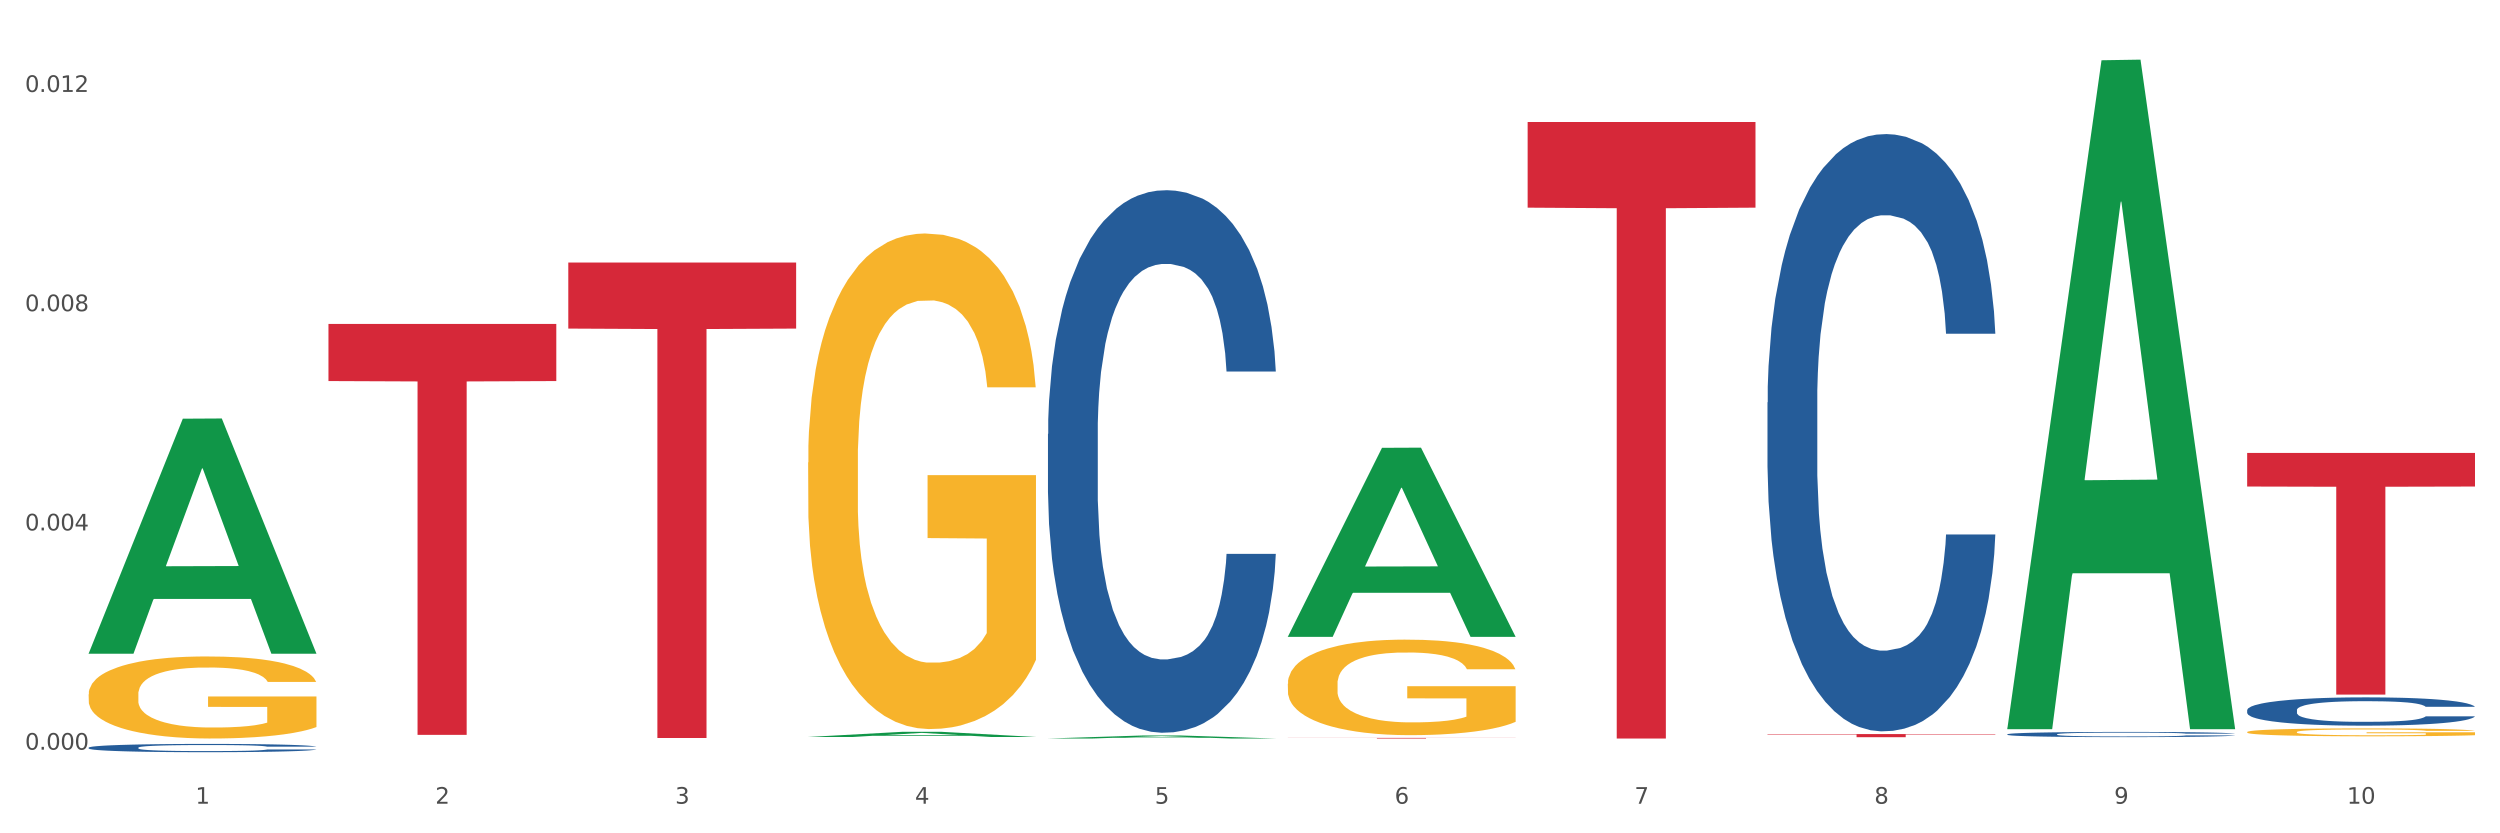
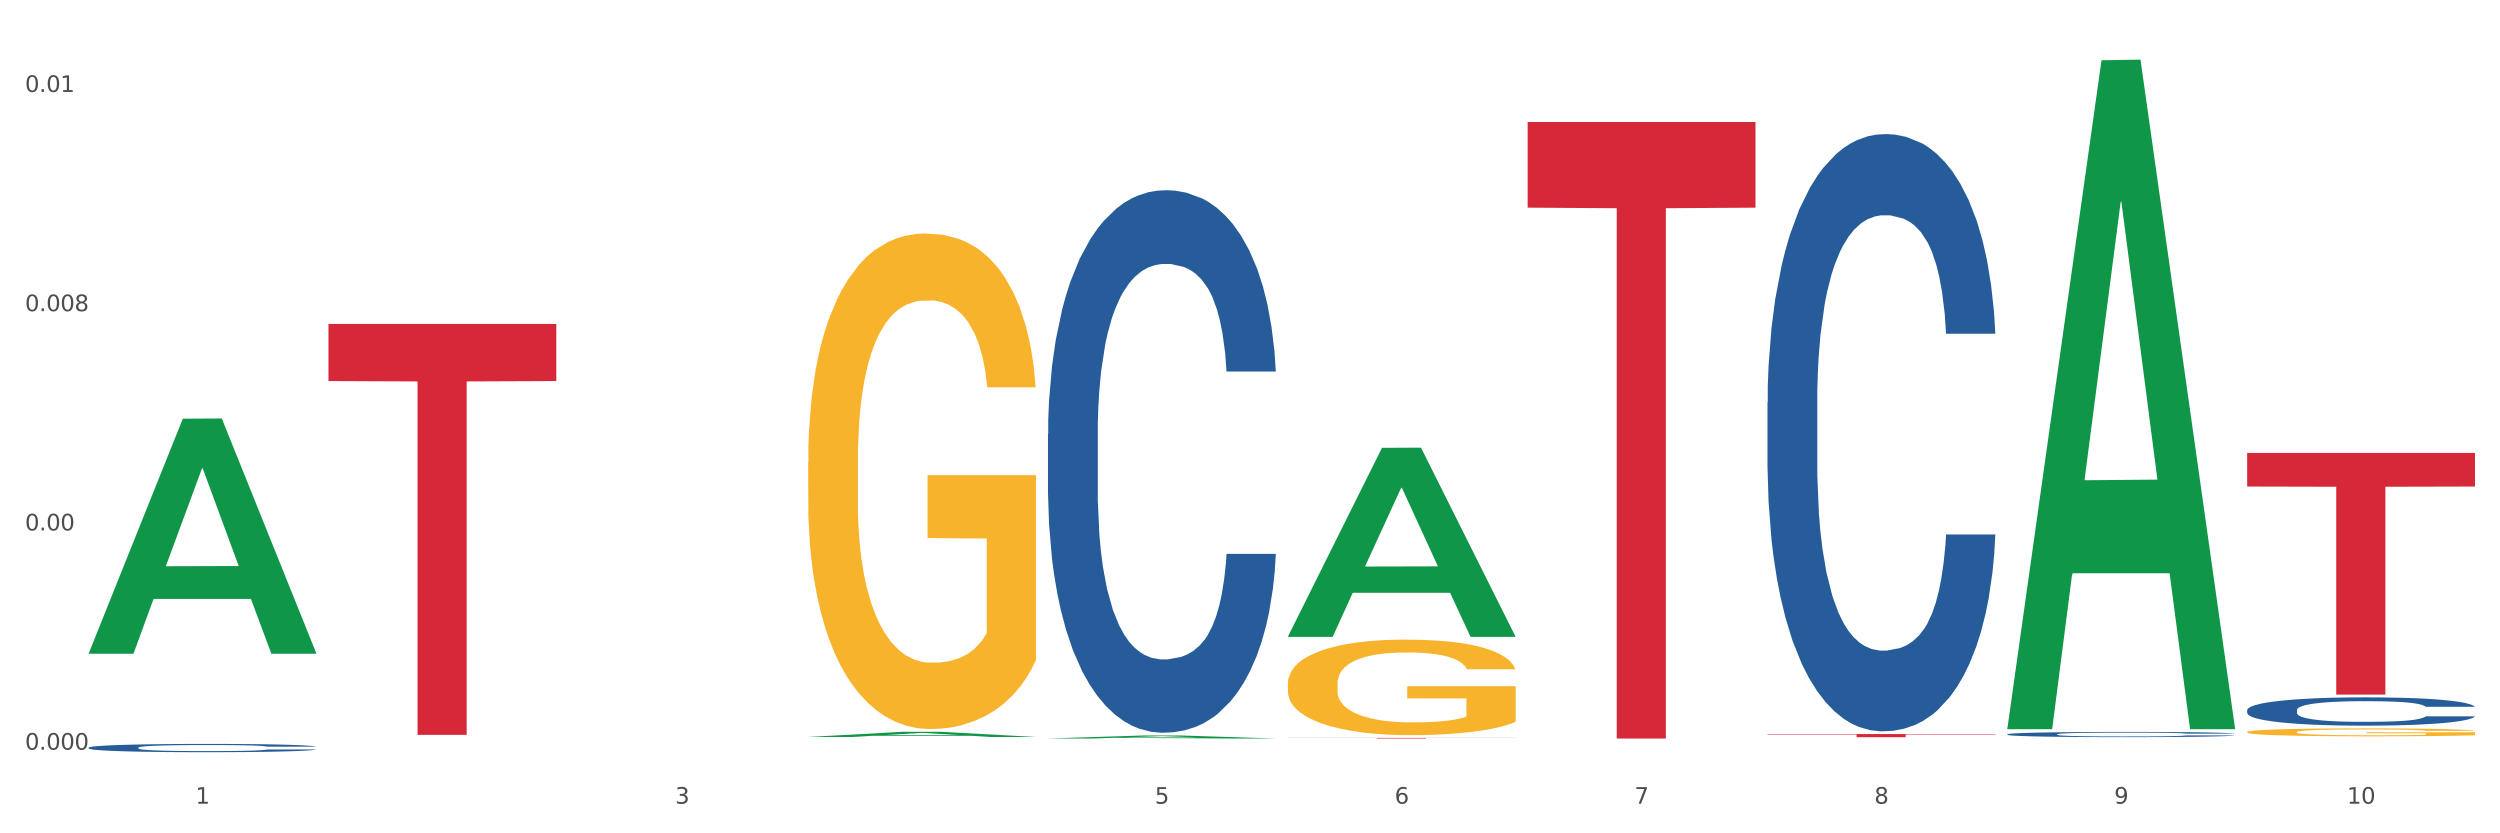
<svg xmlns="http://www.w3.org/2000/svg" xmlns:xlink="http://www.w3.org/1999/xlink" width="1080pt" height="360pt" viewBox="0 0 1080 360" version="1.1">
  <rect x="0" y="0" width="1080" height="360" fill="#333333" stroke="none" />
  <defs>
    <style type="text/css">*{stroke-linejoin: round; stroke-linecap: butt}</style>
  </defs>
  <g id="figure_1">
    <g id="patch_1">
      <path d="M 0 360  L 1080 360  L 1080 0  L 0 0  z " style="fill: #ffffff; stroke: #ffffff; stroke-linejoin: miter" />
    </g>
    <g id="axes_1">
      <g id="matplotlib.axis_1">
        <g id="xtick_1">
          <g id="text_1">
            <g style="fill: #4d4d4d" transform="translate(84.444 347.204) scale(0.096 -0.096)">
              <defs>
                <path id="DejaVuSans-31" d="M 794 531  L 1825 531  L 1825 4091  L 703 3866  L 703 4441  L 1819 4666  L 2450 4666  L 2450 531  L 3481 531  L 3481 0  L 794 0  L 794 531  z " transform="scale(0.016)" />
              </defs>
              <use xlink:href="#DejaVuSans-31" />
            </g>
          </g>
        </g>
        <g id="xtick_2">
          <g id="text_2">
            <g style="fill: #4d4d4d" transform="translate(188.053 347.204) scale(0.096 -0.096)">
              <defs>
-                 <path id="DejaVuSans-32" d="M 1228 531  L 3431 531  L 3431 0  L 469 0  L 469 531  Q 828 903 1448 1529  Q 2069 2156 2228 2338  Q 2531 2678 2651 2914  Q 2772 3150 2772 3378  Q 2772 3750 2511 3984  Q 2250 4219 1831 4219  Q 1534 4219 1204 4116  Q 875 4013 500 3803  L 500 4441  Q 881 4594 1212 4672  Q 1544 4750 1819 4750  Q 2544 4750 2975 4387  Q 3406 4025 3406 3419  Q 3406 3131 3298 2873  Q 3191 2616 2906 2266  Q 2828 2175 2409 1742  Q 1991 1309 1228 531  z " transform="scale(0.016)" />
-               </defs>
+                 </defs>
              <use xlink:href="#DejaVuSans-32" />
            </g>
          </g>
        </g>
        <g id="xtick_3">
          <g id="text_3">
            <g style="fill: #4d4d4d" transform="translate(291.663 347.204) scale(0.096 -0.096)">
              <defs>
                <path id="DejaVuSans-33" d="M 2597 2516  Q 3050 2419 3304 2112  Q 3559 1806 3559 1356  Q 3559 666 3084 287  Q 2609 -91 1734 -91  Q 1441 -91 1130 -33  Q 819 25 488 141  L 488 750  Q 750 597 1062 519  Q 1375 441 1716 441  Q 2309 441 2620 675  Q 2931 909 2931 1356  Q 2931 1769 2642 2001  Q 2353 2234 1838 2234  L 1294 2234  L 1294 2753  L 1863 2753  Q 2328 2753 2575 2939  Q 2822 3125 2822 3475  Q 2822 3834 2567 4026  Q 2313 4219 1838 4219  Q 1578 4219 1281 4162  Q 984 4106 628 3988  L 628 4550  Q 988 4650 1302 4700  Q 1616 4750 1894 4750  Q 2613 4750 3031 4423  Q 3450 4097 3450 3541  Q 3450 3153 3228 2886  Q 3006 2619 2597 2516  z " transform="scale(0.016)" />
              </defs>
              <use xlink:href="#DejaVuSans-33" />
            </g>
          </g>
        </g>
        <g id="xtick_4">
          <g id="text_4">
            <g style="fill: #4d4d4d" transform="translate(395.273 347.204) scale(0.096 -0.096)">
              <defs>
-                 <path id="DejaVuSans-34" d="M 2419 4116  L 825 1625  L 2419 1625  L 2419 4116  z M 2253 4666  L 3047 4666  L 3047 1625  L 3713 1625  L 3713 1100  L 3047 1100  L 3047 0  L 2419 0  L 2419 1100  L 313 1100  L 313 1709  L 2253 4666  z " transform="scale(0.016)" />
-               </defs>
+                 </defs>
              <use xlink:href="#DejaVuSans-34" />
            </g>
          </g>
        </g>
        <g id="xtick_5">
          <g id="text_5">
            <g style="fill: #4d4d4d" transform="translate(498.883 347.204) scale(0.096 -0.096)">
              <defs>
                <path id="DejaVuSans-35" d="M 691 4666  L 3169 4666  L 3169 4134  L 1269 4134  L 1269 2991  Q 1406 3038 1543 3061  Q 1681 3084 1819 3084  Q 2600 3084 3056 2656  Q 3513 2228 3513 1497  Q 3513 744 3044 326  Q 2575 -91 1722 -91  Q 1428 -91 1123 -41  Q 819 9 494 109  L 494 744  Q 775 591 1075 516  Q 1375 441 1709 441  Q 2250 441 2565 725  Q 2881 1009 2881 1497  Q 2881 1984 2565 2268  Q 2250 2553 1709 2553  Q 1456 2553 1204 2497  Q 953 2441 691 2322  L 691 4666  z " transform="scale(0.016)" />
              </defs>
              <use xlink:href="#DejaVuSans-35" />
            </g>
          </g>
        </g>
        <g id="xtick_6">
          <g id="text_6">
            <g style="fill: #4d4d4d" transform="translate(602.492 347.204) scale(0.096 -0.096)">
              <defs>
                <path id="DejaVuSans-36" d="M 2113 2584  Q 1688 2584 1439 2293  Q 1191 2003 1191 1497  Q 1191 994 1439 701  Q 1688 409 2113 409  Q 2538 409 2786 701  Q 3034 994 3034 1497  Q 3034 2003 2786 2293  Q 2538 2584 2113 2584  z M 3366 4563  L 3366 3988  Q 3128 4100 2886 4159  Q 2644 4219 2406 4219  Q 1781 4219 1451 3797  Q 1122 3375 1075 2522  Q 1259 2794 1537 2939  Q 1816 3084 2150 3084  Q 2853 3084 3261 2657  Q 3669 2231 3669 1497  Q 3669 778 3244 343  Q 2819 -91 2113 -91  Q 1303 -91 875 529  Q 447 1150 447 2328  Q 447 3434 972 4092  Q 1497 4750 2381 4750  Q 2619 4750 2861 4703  Q 3103 4656 3366 4563  z " transform="scale(0.016)" />
              </defs>
              <use xlink:href="#DejaVuSans-36" />
            </g>
          </g>
        </g>
        <g id="xtick_7">
          <g id="text_7">
            <g style="fill: #4d4d4d" transform="translate(706.102 347.204) scale(0.096 -0.096)">
              <defs>
                <path id="DejaVuSans-37" d="M 525 4666  L 3525 4666  L 3525 4397  L 1831 0  L 1172 0  L 2766 4134  L 525 4134  L 525 4666  z " transform="scale(0.016)" />
              </defs>
              <use xlink:href="#DejaVuSans-37" />
            </g>
          </g>
        </g>
        <g id="xtick_8">
          <g id="text_8">
            <g style="fill: #4d4d4d" transform="translate(809.712 347.204) scale(0.096 -0.096)">
              <defs>
                <path id="DejaVuSans-38" d="M 2034 2216  Q 1584 2216 1326 1975  Q 1069 1734 1069 1313  Q 1069 891 1326 650  Q 1584 409 2034 409  Q 2484 409 2743 651  Q 3003 894 3003 1313  Q 3003 1734 2745 1975  Q 2488 2216 2034 2216  z M 1403 2484  Q 997 2584 770 2862  Q 544 3141 544 3541  Q 544 4100 942 4425  Q 1341 4750 2034 4750  Q 2731 4750 3128 4425  Q 3525 4100 3525 3541  Q 3525 3141 3298 2862  Q 3072 2584 2669 2484  Q 3125 2378 3379 2068  Q 3634 1759 3634 1313  Q 3634 634 3220 271  Q 2806 -91 2034 -91  Q 1263 -91 848 271  Q 434 634 434 1313  Q 434 1759 690 2068  Q 947 2378 1403 2484  z M 1172 3481  Q 1172 3119 1398 2916  Q 1625 2713 2034 2713  Q 2441 2713 2670 2916  Q 2900 3119 2900 3481  Q 2900 3844 2670 4047  Q 2441 4250 2034 4250  Q 1625 4250 1398 4047  Q 1172 3844 1172 3481  z " transform="scale(0.016)" />
              </defs>
              <use xlink:href="#DejaVuSans-38" />
            </g>
          </g>
        </g>
        <g id="xtick_9">
          <g id="text_9">
            <g style="fill: #4d4d4d" transform="translate(913.322 347.204) scale(0.096 -0.096)">
              <defs>
                <path id="DejaVuSans-39" d="M 703 97  L 703 672  Q 941 559 1184 500  Q 1428 441 1663 441  Q 2288 441 2617 861  Q 2947 1281 2994 2138  Q 2813 1869 2534 1725  Q 2256 1581 1919 1581  Q 1219 1581 811 2004  Q 403 2428 403 3163  Q 403 3881 828 4315  Q 1253 4750 1959 4750  Q 2769 4750 3195 4129  Q 3622 3509 3622 2328  Q 3622 1225 3098 567  Q 2575 -91 1691 -91  Q 1453 -91 1209 -44  Q 966 3 703 97  z M 1959 2075  Q 2384 2075 2632 2365  Q 2881 2656 2881 3163  Q 2881 3666 2632 3958  Q 2384 4250 1959 4250  Q 1534 4250 1286 3958  Q 1038 3666 1038 3163  Q 1038 2656 1286 2365  Q 1534 2075 1959 2075  z " transform="scale(0.016)" />
              </defs>
              <use xlink:href="#DejaVuSans-39" />
            </g>
          </g>
        </g>
        <g id="xtick_10">
          <g id="text_10">
            <g style="fill: #4d4d4d" transform="translate(1013.877 347.204) scale(0.096 -0.096)">
              <defs>
                <path id="DejaVuSans-30" d="M 2034 4250  Q 1547 4250 1301 3770  Q 1056 3291 1056 2328  Q 1056 1369 1301 889  Q 1547 409 2034 409  Q 2525 409 2770 889  Q 3016 1369 3016 2328  Q 3016 3291 2770 3770  Q 2525 4250 2034 4250  z M 2034 4750  Q 2819 4750 3233 4129  Q 3647 3509 3647 2328  Q 3647 1150 3233 529  Q 2819 -91 2034 -91  Q 1250 -91 836 529  Q 422 1150 422 2328  Q 422 3509 836 4129  Q 1250 4750 2034 4750  z " transform="scale(0.016)" />
              </defs>
              <use xlink:href="#DejaVuSans-31" />
              <use xlink:href="#DejaVuSans-30" transform="translate(63.623 0)" />
            </g>
          </g>
        </g>
        <g id="xtick_11" />
        <g id="xtick_12" />
        <g id="xtick_13" />
        <g id="xtick_14" />
        <g id="xtick_15" />
        <g id="xtick_16" />
        <g id="xtick_17" />
        <g id="xtick_18" />
        <g id="xtick_19" />
      </g>
      <g id="matplotlib.axis_2">
        <g id="ytick_1">
          <g id="text_11">
            <g style="fill: #4d4d4d" transform="translate(10.8 323.861) scale(0.096 -0.096)">
              <defs>
                <path id="DejaVuSans-2e" d="M 684 794  L 1344 794  L 1344 0  L 684 0  L 684 794  z " transform="scale(0.016)" />
              </defs>
              <use xlink:href="#DejaVuSans-30" />
              <use xlink:href="#DejaVuSans-2e" transform="translate(63.623 0)" />
              <use xlink:href="#DejaVuSans-30" transform="translate(95.41 0)" />
              <use xlink:href="#DejaVuSans-30" transform="translate(159.033 0)" />
              <use xlink:href="#DejaVuSans-30" transform="translate(222.656 0)" />
            </g>
          </g>
        </g>
        <g id="ytick_2">
          <g id="text_12">
            <g style="fill: #4d4d4d" transform="translate(10.8 229.148) scale(0.096 -0.096)">
              <use xlink:href="#DejaVuSans-30" />
              <use xlink:href="#DejaVuSans-2e" transform="translate(63.623 0)" />
              <use xlink:href="#DejaVuSans-30" transform="translate(95.41 0)" />
              <use xlink:href="#DejaVuSans-30" transform="translate(159.033 0)" />
              <use xlink:href="#DejaVuSans-34" transform="translate(222.656 0)" />
            </g>
          </g>
        </g>
        <g id="ytick_3">
          <g id="text_13">
            <g style="fill: #4d4d4d" transform="translate(10.8 134.436) scale(0.096 -0.096)">
              <use xlink:href="#DejaVuSans-30" />
              <use xlink:href="#DejaVuSans-2e" transform="translate(63.623 0)" />
              <use xlink:href="#DejaVuSans-30" transform="translate(95.41 0)" />
              <use xlink:href="#DejaVuSans-30" transform="translate(159.033 0)" />
              <use xlink:href="#DejaVuSans-38" transform="translate(222.656 0)" />
            </g>
          </g>
        </g>
        <g id="ytick_4">
          <g id="text_14">
            <g style="fill: #4d4d4d" transform="translate(10.8 39.724) scale(0.096 -0.096)">
              <use xlink:href="#DejaVuSans-30" />
              <use xlink:href="#DejaVuSans-2e" transform="translate(63.623 0)" />
              <use xlink:href="#DejaVuSans-30" transform="translate(95.41 0)" />
              <use xlink:href="#DejaVuSans-31" transform="translate(159.033 0)" />
              <use xlink:href="#DejaVuSans-32" transform="translate(222.656 0)" />
            </g>
          </g>
        </g>
        <g id="ytick_5" />
        <g id="ytick_6" />
        <g id="ytick_7" />
      </g>
      <g id="PolyCollection_1">
        <path d="M 38.283 282.218  L 38.384 282.123  L 78.974 180.875  L 95.818 180.779  L 136.712 282.409  L 117.229 282.409  L 108.401 258.743  L 66.493 258.743  L 66.188 259.125  L 57.664 282.409  L 38.283 282.409  L 38.283 282.218  L 71.769 244.62  L 103.125 244.524  L 87.599 202.441  L 87.396 202.25  L 87.193 202.537  L 71.668 244.524  L 71.769 244.62  L 38.283 282.218  z " clip-path="url(#pbfddf3fdb6)" style="fill: #109648" />
        <path d="M 970.771 306.751  L 970.887 306.74  L 970.887 306.428  L 971.236 306.003  L 972.516 305.222  L 974.145 304.63  L 976.937 303.938  L 978.45 303.647  L 980.428 303.323  L 984.5 302.799  L 989.154 302.352  L 992.411 302.106  L 994.854 301.95  L 1000.323 301.671  L 1003.464 301.548  L 1006.722 301.447  L 1009.514 301.38  L 1014.168 301.302  L 1017.891 301.269  L 1022.196 301.258  L 1025.803 301.269  L 1030.573 301.313  L 1037.554 301.447  L 1040.23 301.526  L 1043.836 301.66  L 1047.56 301.838  L 1050.585 302.017  L 1054.075 302.274  L 1057.682 302.609  L 1061.172 303.033  L 1063.615 303.424  L 1065.593 303.837  L 1067.338 304.34  L 1068.618 304.887  L 1069.2 305.345  L 1047.909 305.345  L 1047.327 304.931  L 1046.163 304.485  L 1045 304.183  L 1043.72 303.938  L 1041.742 303.658  L 1039.997 303.48  L 1037.088 303.268  L 1034.412 303.134  L 1032.202 303.055  L 1029.526 302.988  L 1023.825 302.921  L 1019.753 302.921  L 1017.193 302.944  L 1014.052 303  L 1011.376 303.078  L 1008.234 303.212  L 1005.791 303.357  L 1003.348 303.547  L 1001.952 303.681  L 999.857 303.926  L 998.461 304.127  L 996.6 304.474  L 995.553 304.719  L 993.691 305.356  L 992.877 305.825  L 992.528 306.148  L 992.295 306.506  L 992.295 308.248  L 992.993 309.029  L 993.575 309.364  L 994.505 309.744  L 996.251 310.235  L 998.81 310.716  L 1001.486 311.062  L 1003.697 311.274  L 1005.791 311.43  L 1007.885 311.553  L 1010.445 311.665  L 1012.539 311.732  L 1015.681 311.799  L 1019.404 311.832  L 1022.312 311.832  L 1028.246 311.776  L 1030.922 311.721  L 1033.482 311.642  L 1036.274 311.52  L 1038.484 311.386  L 1039.764 311.285  L 1041.859 311.073  L 1043.487 310.85  L 1044.884 310.593  L 1045.814 310.369  L 1046.861 310.034  L 1047.676 309.655  L 1047.909 309.454  L 1069.2 309.454  L 1068.735 309.856  L 1067.92 310.247  L 1066.291 310.771  L 1065.012 311.073  L 1063.034 311.441  L 1060.939 311.754  L 1058.031 312.1  L 1055.355 312.357  L 1052.562 312.58  L 1049.537 312.781  L 1044.069 313.06  L 1042.091 313.139  L 1037.903 313.273  L 1034.645 313.351  L 1029.875 313.429  L 1024.988 313.474  L 1019.869 313.485  L 1015.332 313.462  L 1010.329 313.395  L 1007.187 313.328  L 1003.697 313.228  L 999.625 313.072  L 995.785 312.882  L 992.179 312.658  L 988.804 312.402  L 985.663 312.111  L 981.591 311.631  L 978.566 311.162  L 976.355 310.727  L 974.843 310.358  L 973.33 309.889  L 972.516 309.565  L 971.236 308.784  L 970.771 308.058  L 970.771 306.751  z " clip-path="url(#pbfddf3fdb6)" style="fill: #255c99" />
        <path d="M 452.722 187.48  L 452.838 187.265  L 452.838 181.272  L 453.187 173.138  L 454.467 158.154  L 456.096 146.81  L 458.888 133.538  L 460.401 127.973  L 462.379 121.765  L 466.451 111.705  L 471.105 103.143  L 474.362 98.434  L 476.806 95.437  L 482.274 90.086  L 485.415 87.731  L 488.673 85.804  L 491.465 84.52  L 496.119 83.022  L 499.842 82.38  L 504.147 82.166  L 507.754 82.38  L 512.524 83.236  L 519.505 85.804  L 522.181 87.303  L 525.788 89.871  L 529.511 93.296  L 532.536 96.721  L 536.026 101.644  L 539.633 108.066  L 543.123 116.2  L 545.567 123.692  L 547.545 131.612  L 549.29 141.244  L 550.57 151.733  L 551.151 160.509  L 529.86 160.509  L 529.278 152.589  L 528.115 144.027  L 526.951 138.247  L 525.671 133.538  L 523.693 128.187  L 521.948 124.762  L 519.04 120.695  L 516.364 118.126  L 514.153 116.628  L 511.477 115.344  L 505.776 114.059  L 501.704 114.059  L 499.144 114.488  L 496.003 115.558  L 493.327 117.056  L 490.186 119.625  L 487.742 122.408  L 485.299 126.046  L 483.903 128.615  L 481.809 133.324  L 480.412 137.177  L 478.551 143.813  L 477.504 148.522  L 475.642 160.723  L 474.828 169.713  L 474.479 175.921  L 474.246 182.77  L 474.246 216.163  L 474.944 231.146  L 475.526 237.568  L 476.457 244.846  L 478.202 254.264  L 480.762 263.468  L 483.438 270.104  L 485.648 274.171  L 487.742 277.168  L 489.837 279.522  L 492.396 281.663  L 494.49 282.947  L 497.632 284.231  L 501.355 284.873  L 504.264 284.873  L 510.197 283.803  L 512.873 282.733  L 515.433 281.235  L 518.225 278.88  L 520.436 276.311  L 521.716 274.385  L 523.81 270.318  L 525.439 266.037  L 526.835 261.114  L 527.766 256.833  L 528.813 250.411  L 529.627 243.133  L 529.86 239.28  L 551.151 239.28  L 550.686 246.986  L 549.871 254.478  L 548.243 264.538  L 546.963 270.318  L 544.985 277.382  L 542.891 283.375  L 539.982 290.011  L 537.306 294.934  L 534.514 299.215  L 531.489 303.068  L 526.02 308.419  L 524.042 309.918  L 519.854 312.486  L 516.596 313.985  L 511.826 315.483  L 506.94 316.339  L 501.82 316.553  L 497.283 316.125  L 492.28 314.841  L 489.138 313.557  L 485.648 311.63  L 481.576 308.633  L 477.737 304.994  L 474.13 300.713  L 470.756 295.79  L 467.614 290.225  L 463.542 281.021  L 460.517 272.03  L 458.307 263.682  L 456.794 256.619  L 455.282 247.628  L 454.467 241.421  L 453.187 226.437  L 452.722 212.524  L 452.722 187.48  z " clip-path="url(#pbfddf3fdb6)" style="fill: #255c99" />
        <path d="M 38.283 322.979  L 38.399 322.975  L 38.399 322.884  L 38.748 322.76  L 40.028 322.531  L 41.657 322.358  L 44.449 322.155  L 45.962 322.07  L 47.94 321.975  L 52.012 321.822  L 56.666 321.691  L 59.923 321.619  L 62.367 321.573  L 67.835 321.492  L 70.976 321.456  L 74.234 321.426  L 77.026 321.407  L 81.68 321.384  L 85.403 321.374  L 89.708 321.371  L 93.315 321.374  L 98.085 321.387  L 105.066 321.426  L 107.742 321.449  L 111.349 321.488  L 115.072 321.541  L 118.097 321.593  L 121.587 321.668  L 125.194 321.766  L 128.684 321.89  L 131.128 322.005  L 133.106 322.126  L 134.851 322.273  L 136.131 322.433  L 136.712 322.567  L 115.421 322.567  L 114.839 322.446  L 113.676 322.315  L 112.512 322.227  L 111.232 322.155  L 109.254 322.073  L 107.509 322.021  L 104.601 321.959  L 101.925 321.92  L 99.714 321.897  L 97.038 321.877  L 91.337 321.858  L 87.265 321.858  L 84.705 321.864  L 81.564 321.88  L 78.888 321.903  L 75.747 321.943  L 73.303 321.985  L 70.86 322.041  L 69.464 322.08  L 67.37 322.152  L 65.974 322.211  L 64.112 322.312  L 63.065 322.384  L 61.203 322.57  L 60.389 322.707  L 60.04 322.802  L 59.807 322.907  L 59.807 323.417  L 60.505 323.645  L 61.087 323.743  L 62.018 323.855  L 63.763 323.998  L 66.323 324.139  L 68.999 324.24  L 71.209 324.302  L 73.303 324.348  L 75.398 324.384  L 77.957 324.417  L 80.051 324.436  L 83.193 324.456  L 86.916 324.466  L 89.825 324.466  L 95.758 324.449  L 98.434 324.433  L 100.994 324.41  L 103.786 324.374  L 105.997 324.335  L 107.277 324.306  L 109.371 324.244  L 111 324.178  L 112.396 324.103  L 113.327 324.038  L 114.374 323.94  L 115.188 323.828  L 115.421 323.77  L 136.712 323.77  L 136.247 323.887  L 135.432 324.002  L 133.804 324.155  L 132.524 324.244  L 130.546 324.351  L 128.452 324.443  L 125.543 324.544  L 122.867 324.619  L 120.075 324.685  L 117.05 324.744  L 111.581 324.825  L 109.603 324.848  L 105.415 324.887  L 102.157 324.91  L 97.387 324.933  L 92.501 324.946  L 87.381 324.95  L 82.844 324.943  L 77.841 324.923  L 74.7 324.904  L 71.209 324.874  L 67.137 324.829  L 63.298 324.773  L 59.691 324.708  L 56.317 324.632  L 53.175 324.547  L 49.103 324.407  L 46.078 324.27  L 43.868 324.142  L 42.355 324.034  L 40.843 323.897  L 40.028 323.802  L 38.748 323.573  L 38.283 323.361  L 38.283 322.979  z " clip-path="url(#pbfddf3fdb6)" style="fill: #255c99" />
        <path d="M 659.941 52.694  L 758.371 52.694  L 758.371 89.707  L 719.652 89.957  L 719.652 319.036  L 698.427 319.036  L 698.427 89.957  L 659.941 89.707  L 659.941 52.944  L 659.941 52.694  z " clip-path="url(#pbfddf3fdb6)" style="fill: #d62839" />
        <path d="M 763.551 317.125  L 861.981 317.125  L 861.981 317.311  L 823.262 317.312  L 823.262 318.461  L 802.037 318.461  L 802.037 317.312  L 763.551 317.311  L 763.551 317.126  L 763.551 317.125  z " clip-path="url(#pbfddf3fdb6)" style="fill: #d62839" />
        <path d="M 970.771 195.673  L 1069.2 195.673  L 1069.2 210.182  L 1030.481 210.28  L 1030.481 300.08  L 1009.256 300.08  L 1009.256 210.28  L 970.771 210.182  L 970.771 195.771  L 970.771 195.673  z " clip-path="url(#pbfddf3fdb6)" style="fill: #d62839" />
        <path d="M 556.332 318.767  L 654.761 318.767  L 654.761 318.804  L 616.042 318.805  L 616.042 319.036  L 594.817 319.036  L 594.817 318.805  L 556.332 318.804  L 556.332 318.767  L 556.332 318.767  z " clip-path="url(#pbfddf3fdb6)" style="fill: #d62839" />
-         <path d="M 245.502 113.401  L 343.932 113.401  L 343.932 141.949  L 305.213 142.142  L 305.213 318.83  L 283.988 318.83  L 283.988 142.142  L 245.502 141.949  L 245.502 113.594  L 245.502 113.401  z " clip-path="url(#pbfddf3fdb6)" style="fill: #d62839" />
        <path d="M 141.893 139.949  L 240.322 139.949  L 240.322 164.616  L 201.603 164.783  L 201.603 317.452  L 180.378 317.452  L 180.378 164.783  L 141.893 164.616  L 141.893 140.115  L 141.893 139.949  z " clip-path="url(#pbfddf3fdb6)" style="fill: #d62839" />
        <path d="M 867.161 317.204  L 867.277 317.202  L 867.277 317.145  L 867.626 317.067  L 868.906 316.923  L 870.535 316.814  L 873.327 316.687  L 874.84 316.633  L 876.818 316.574  L 880.89 316.477  L 885.544 316.395  L 888.801 316.35  L 891.245 316.321  L 896.713 316.27  L 899.854 316.247  L 903.112 316.229  L 905.904 316.217  L 910.558 316.202  L 914.281 316.196  L 918.586 316.194  L 922.193 316.196  L 926.963 316.204  L 933.944 316.229  L 936.62 316.243  L 940.227 316.268  L 943.95 316.301  L 946.975 316.334  L 950.465 316.381  L 954.072 316.442  L 957.562 316.52  L 960.006 316.592  L 961.984 316.668  L 963.729 316.761  L 965.009 316.861  L 965.59 316.946  L 944.299 316.946  L 943.717 316.87  L 942.554 316.787  L 941.39 316.732  L 940.11 316.687  L 938.132 316.635  L 936.387 316.603  L 933.479 316.564  L 930.803 316.539  L 928.592 316.525  L 925.916 316.512  L 920.215 316.5  L 916.143 316.5  L 913.583 316.504  L 910.442 316.514  L 907.766 316.529  L 904.625 316.553  L 902.181 316.58  L 899.738 316.615  L 898.342 316.64  L 896.248 316.685  L 894.851 316.722  L 892.99 316.785  L 891.943 316.831  L 890.081 316.948  L 889.267 317.034  L 888.918 317.093  L 888.685 317.159  L 888.685 317.479  L 889.383 317.623  L 889.965 317.685  L 890.896 317.755  L 892.641 317.845  L 895.201 317.933  L 897.877 317.997  L 900.087 318.036  L 902.181 318.065  L 904.276 318.087  L 906.835 318.108  L 908.929 318.12  L 912.071 318.133  L 915.794 318.139  L 918.703 318.139  L 924.636 318.128  L 927.312 318.118  L 929.872 318.104  L 932.664 318.081  L 934.875 318.057  L 936.155 318.038  L 938.249 317.999  L 939.878 317.958  L 941.274 317.911  L 942.205 317.87  L 943.252 317.808  L 944.066 317.738  L 944.299 317.701  L 965.59 317.701  L 965.125 317.775  L 964.31 317.847  L 962.682 317.944  L 961.402 317.999  L 959.424 318.067  L 957.33 318.124  L 954.421 318.188  L 951.745 318.235  L 948.953 318.276  L 945.928 318.313  L 940.459 318.365  L 938.481 318.379  L 934.293 318.404  L 931.035 318.418  L 926.265 318.432  L 921.379 318.441  L 916.259 318.443  L 911.722 318.439  L 906.719 318.426  L 903.577 318.414  L 900.087 318.395  L 896.015 318.367  L 892.176 318.332  L 888.569 318.291  L 885.195 318.243  L 882.053 318.19  L 877.981 318.102  L 874.956 318.015  L 872.746 317.935  L 871.233 317.868  L 869.721 317.781  L 868.906 317.722  L 867.626 317.578  L 867.161 317.445  L 867.161 317.204  z " clip-path="url(#pbfddf3fdb6)" style="fill: #255c99" />
        <path d="M 763.551 173.854  L 763.668 173.618  L 763.668 167.02  L 764.017 158.066  L 765.296 141.57  L 766.925 129.081  L 769.718 114.471  L 771.23 108.345  L 773.208 101.511  L 777.28 90.436  L 781.934 81.01  L 785.192 75.826  L 787.635 72.527  L 793.103 66.636  L 796.245 64.043  L 799.502 61.923  L 802.295 60.509  L 806.949 58.859  L 810.672 58.152  L 814.976 57.917  L 818.583 58.152  L 823.353 59.095  L 830.334 61.923  L 833.01 63.572  L 836.617 66.4  L 840.34 70.17  L 843.365 73.941  L 846.855 79.36  L 850.462 86.43  L 853.953 95.384  L 856.396 103.632  L 858.374 112.351  L 860.119 122.955  L 861.399 134.501  L 861.981 144.163  L 840.689 144.163  L 840.107 135.444  L 838.944 126.018  L 837.78 119.656  L 836.501 114.471  L 834.523 108.58  L 832.777 104.81  L 829.869 100.333  L 827.193 97.505  L 824.982 95.855  L 822.306 94.442  L 816.605 93.028  L 812.533 93.028  L 809.974 93.499  L 806.832 94.677  L 804.156 96.327  L 801.015 99.154  L 798.572 102.218  L 796.128 106.224  L 794.732 109.052  L 792.638 114.236  L 791.242 118.477  L 789.38 125.782  L 788.333 130.966  L 786.472 144.398  L 785.657 154.295  L 785.308 161.129  L 785.075 168.67  L 785.075 205.43  L 785.773 221.925  L 786.355 228.995  L 787.286 237.006  L 789.031 247.375  L 791.591 257.508  L 794.267 264.812  L 796.477 269.29  L 798.572 272.589  L 800.666 275.181  L 803.225 277.537  L 805.32 278.951  L 808.461 280.365  L 812.184 281.072  L 815.093 281.072  L 821.026 279.894  L 823.702 278.716  L 826.262 277.066  L 829.054 274.474  L 831.265 271.646  L 832.545 269.525  L 834.639 265.048  L 836.268 260.335  L 837.664 254.915  L 838.595 250.203  L 839.642 243.133  L 840.456 235.121  L 840.689 230.88  L 861.981 230.88  L 861.515 239.363  L 860.701 247.61  L 859.072 258.686  L 857.792 265.048  L 855.814 272.824  L 853.72 279.422  L 850.811 286.727  L 848.135 292.147  L 845.343 296.86  L 842.318 301.102  L 836.85 306.993  L 834.872 308.642  L 830.683 311.47  L 827.426 313.12  L 822.655 314.769  L 817.769 315.712  L 812.65 315.947  L 808.112 315.476  L 803.109 314.062  L 799.968 312.648  L 796.477 310.527  L 792.405 307.228  L 788.566 303.223  L 784.959 298.51  L 781.585 293.09  L 778.444 286.963  L 774.371 276.83  L 771.346 266.933  L 769.136 257.743  L 767.623 249.967  L 766.111 240.07  L 765.296 233.236  L 764.017 216.741  L 763.551 201.424  L 763.551 173.854  z " clip-path="url(#pbfddf3fdb6)" style="fill: #255c99" />
-         <path d="M 38.283 299.968  L 38.399 299.935  L 38.399 298.77  L 38.632 297.766  L 39.794 295.338  L 41.537 293.331  L 42.815 292.263  L 44.093 291.389  L 45.604 290.515  L 47.464 289.608  L 50.834 288.281  L 52.925 287.601  L 55.482 286.889  L 60.13 285.853  L 63.5 285.27  L 66.987 284.785  L 72.681 284.202  L 76.4 283.943  L 80.351 283.749  L 85.115 283.619  L 88.718 283.587  L 96.62 283.684  L 103.36 283.975  L 106.614 284.202  L 110.798 284.59  L 113.006 284.849  L 116.608 285.367  L 120.327 286.047  L 122.883 286.63  L 126.718 287.731  L 129.623 288.831  L 132.296 290.191  L 133.691 291.13  L 134.737 292.004  L 135.666 293.007  L 136.596 294.594  L 115.678 294.594  L 114.865 293.461  L 113.587 292.392  L 111.727 291.356  L 110.1 290.709  L 107.311 289.9  L 104.755 289.382  L 102.082 288.993  L 98.828 288.669  L 96.271 288.508  L 92.669 288.378  L 85.58 288.41  L 80.816 288.669  L 77.562 288.993  L 75.47 289.285  L 73.611 289.608  L 71.519 290.061  L 69.078 290.741  L 67.335 291.356  L 65.592 292.133  L 64.198 292.91  L 62.919 293.817  L 61.873 294.788  L 61.06 295.792  L 60.363 297.022  L 59.782 299.061  L 59.782 303.496  L 60.014 304.5  L 60.595 305.827  L 61.292 306.831  L 62.455 308.029  L 63.5 308.838  L 65.476 310.004  L 67.684 310.975  L 69.427 311.59  L 71.17 312.108  L 74.192 312.82  L 77.562 313.403  L 80.467 313.759  L 84.418 314.083  L 87.091 314.212  L 89.415 314.277  L 95.109 314.277  L 99.177 314.18  L 103.709 313.953  L 107.195 313.662  L 110.1 313.306  L 113.354 312.723  L 115.446 312.173  L 115.446 305.407  L 89.88 305.374  L 89.88 300.874  L 136.712 300.874  L 136.712 314.083  L 134.737 314.762  L 132.529 315.378  L 130.205 315.928  L 126.718 316.608  L 122.535 317.255  L 118.816 317.708  L 114.865 318.097  L 110.217 318.453  L 104.174 318.777  L 100.455 318.906  L 95.807 319.003  L 90.345 319.036  L 85.58 318.971  L 80.932 318.809  L 76.051 318.518  L 71.286 318.097  L 67.684 317.676  L 64.081 317.158  L 60.247 316.478  L 57.225 315.831  L 54.901 315.248  L 52.344 314.503  L 49.555 313.532  L 47.464 312.658  L 45.604 311.752  L 43.629 310.586  L 42.234 309.583  L 40.84 308.32  L 40.026 307.381  L 39.096 305.924  L 38.399 303.885  L 38.283 299.968  z " clip-path="url(#pbfddf3fdb6)" style="fill: #f7b32b" />
        <path d="M 970.771 316.246  L 970.887 316.243  L 970.887 316.13  L 971.119 316.033  L 972.281 315.799  L 974.025 315.605  L 975.303 315.501  L 976.581 315.417  L 978.092 315.332  L 979.951 315.245  L 983.321 315.116  L 985.413 315.051  L 987.97 314.982  L 992.618 314.882  L 995.988 314.825  L 999.474 314.778  L 1005.169 314.722  L 1008.887 314.697  L 1012.838 314.678  L 1017.603 314.666  L 1021.206 314.663  L 1029.108 314.672  L 1035.848 314.7  L 1039.102 314.722  L 1043.285 314.76  L 1045.493 314.785  L 1049.096 314.835  L 1052.814 314.9  L 1055.371 314.957  L 1059.206 315.063  L 1062.111 315.17  L 1064.784 315.301  L 1066.179 315.392  L 1067.224 315.476  L 1068.154 315.573  L 1069.084 315.727  L 1048.166 315.727  L 1047.353 315.617  L 1046.074 315.514  L 1044.215 315.414  L 1042.588 315.351  L 1039.799 315.273  L 1037.242 315.223  L 1034.57 315.185  L 1031.316 315.154  L 1028.759 315.138  L 1025.157 315.126  L 1018.068 315.129  L 1013.303 315.154  L 1010.049 315.185  L 1007.958 315.213  L 1006.098 315.245  L 1004.007 315.288  L 1001.566 315.354  L 999.823 315.414  L 998.08 315.489  L 996.685 315.564  L 995.407 315.651  L 994.361 315.745  L 993.548 315.842  L 992.851 315.961  L 992.269 316.158  L 992.269 316.587  L 992.502 316.684  L 993.083 316.812  L 993.78 316.909  L 994.942 317.025  L 995.988 317.103  L 997.964 317.216  L 1000.172 317.31  L 1001.915 317.369  L 1003.658 317.419  L 1006.679 317.488  L 1010.049 317.545  L 1012.955 317.579  L 1016.906 317.61  L 1019.579 317.623  L 1021.903 317.629  L 1027.597 317.629  L 1031.664 317.62  L 1036.197 317.598  L 1039.683 317.57  L 1042.588 317.535  L 1045.842 317.479  L 1047.934 317.426  L 1047.934 316.772  L 1022.368 316.769  L 1022.368 316.334  L 1069.2 316.334  L 1069.2 317.61  L 1067.224 317.676  L 1065.016 317.736  L 1062.692 317.789  L 1059.206 317.854  L 1055.022 317.917  L 1051.304 317.961  L 1047.353 317.998  L 1042.704 318.033  L 1036.661 318.064  L 1032.943 318.077  L 1028.294 318.086  L 1022.832 318.089  L 1018.068 318.083  L 1013.42 318.067  L 1008.539 318.039  L 1003.774 317.998  L 1000.172 317.958  L 996.569 317.908  L 992.734 317.842  L 989.713 317.779  L 987.389 317.723  L 984.832 317.651  L 982.043 317.557  L 979.951 317.473  L 978.092 317.385  L 976.116 317.272  L 974.722 317.175  L 973.327 317.053  L 972.514 316.963  L 971.584 316.822  L 970.887 316.625  L 970.771 316.246  z " clip-path="url(#pbfddf3fdb6)" style="fill: #f7b32b" />
        <path d="M 556.332 295.389  L 556.448 295.351  L 556.448 293.994  L 556.68 292.826  L 557.842 289.999  L 559.586 287.662  L 560.864 286.418  L 562.142 285.401  L 563.653 284.383  L 565.512 283.328  L 568.882 281.782  L 570.974 280.991  L 573.531 280.162  L 578.179 278.955  L 581.549 278.277  L 585.035 277.712  L 590.73 277.033  L 594.448 276.732  L 598.4 276.505  L 603.164 276.355  L 606.767 276.317  L 614.669 276.43  L 621.409 276.769  L 624.663 277.033  L 628.846 277.485  L 631.054 277.787  L 634.657 278.39  L 638.375 279.182  L 640.932 279.86  L 644.767 281.141  L 647.672 282.423  L 650.345 284.006  L 651.74 285.099  L 652.785 286.117  L 653.715 287.285  L 654.645 289.132  L 633.727 289.132  L 632.914 287.813  L 631.635 286.569  L 629.776 285.363  L 628.149 284.609  L 625.36 283.667  L 622.803 283.064  L 620.131 282.611  L 616.877 282.235  L 614.32 282.046  L 610.718 281.895  L 603.629 281.933  L 598.864 282.235  L 595.61 282.611  L 593.519 282.951  L 591.659 283.328  L 589.568 283.855  L 587.127 284.647  L 585.384 285.363  L 583.641 286.268  L 582.246 287.172  L 580.968 288.227  L 579.922 289.358  L 579.109 290.527  L 578.412 291.959  L 577.83 294.333  L 577.83 299.497  L 578.063 300.666  L 578.644 302.211  L 579.341 303.379  L 580.503 304.774  L 581.549 305.716  L 583.525 307.073  L 585.733 308.204  L 587.476 308.92  L 589.219 309.523  L 592.24 310.352  L 595.61 311.031  L 598.516 311.445  L 602.467 311.822  L 605.14 311.973  L 607.464 312.048  L 613.158 312.048  L 617.225 311.935  L 621.758 311.672  L 625.244 311.332  L 628.149 310.918  L 631.403 310.239  L 633.495 309.599  L 633.495 301.721  L 607.929 301.683  L 607.929 296.444  L 654.761 296.444  L 654.761 311.822  L 652.785 312.614  L 650.577 313.33  L 648.253 313.971  L 644.767 314.762  L 640.583 315.516  L 636.865 316.044  L 632.914 316.496  L 628.265 316.911  L 622.222 317.288  L 618.504 317.438  L 613.855 317.551  L 608.394 317.589  L 603.629 317.514  L 598.981 317.325  L 594.1 316.986  L 589.335 316.496  L 585.733 316.006  L 582.13 315.403  L 578.295 314.611  L 575.274 313.858  L 572.95 313.179  L 570.393 312.312  L 567.604 311.182  L 565.512 310.164  L 563.653 309.109  L 561.677 307.752  L 560.283 306.583  L 558.888 305.113  L 558.075 304.02  L 557.145 302.324  L 556.448 299.95  L 556.332 295.389  z " clip-path="url(#pbfddf3fdb6)" style="fill: #f7b32b" />
        <path d="M 349.112 199.795  L 349.228 199.599  L 349.228 192.56  L 349.461 186.499  L 350.623 171.834  L 352.366 159.711  L 353.644 153.259  L 354.923 147.98  L 356.433 142.7  L 358.293 137.225  L 361.663 129.209  L 363.755 125.103  L 366.311 120.801  L 370.96 114.544  L 374.33 111.025  L 377.816 108.092  L 383.51 104.572  L 387.229 103.008  L 391.18 101.835  L 395.945 101.053  L 399.547 100.857  L 407.449 101.444  L 414.189 103.203  L 417.443 104.572  L 421.627 106.918  L 423.835 108.483  L 427.437 111.611  L 431.156 115.717  L 433.713 119.237  L 437.548 125.885  L 440.453 132.533  L 443.126 140.745  L 444.52 146.415  L 445.566 151.695  L 446.496 157.756  L 447.425 167.337  L 426.508 167.337  L 425.694 160.493  L 424.416 154.041  L 422.557 147.784  L 420.93 143.873  L 418.141 138.985  L 415.584 135.857  L 412.911 133.51  L 409.657 131.555  L 407.101 130.577  L 403.498 129.795  L 396.409 129.991  L 391.645 131.555  L 388.391 133.51  L 386.299 135.27  L 384.44 137.225  L 382.348 139.963  L 379.908 144.069  L 378.165 147.784  L 376.421 152.477  L 375.027 157.169  L 373.749 162.644  L 372.703 168.51  L 371.889 174.572  L 371.192 182.002  L 370.611 194.32  L 370.611 221.107  L 370.843 227.169  L 371.424 235.186  L 372.122 241.247  L 373.284 248.482  L 374.33 253.37  L 376.305 260.409  L 378.513 266.275  L 380.256 269.99  L 381.999 273.118  L 385.021 277.42  L 388.391 280.939  L 391.296 283.09  L 395.247 285.045  L 397.92 285.828  L 400.244 286.219  L 405.939 286.219  L 410.006 285.632  L 414.538 284.263  L 418.024 282.504  L 420.93 280.353  L 424.183 276.833  L 426.275 273.509  L 426.275 232.644  L 400.709 232.448  L 400.709 205.27  L 447.542 205.27  L 447.542 285.045  L 445.566 289.152  L 443.358 292.867  L 441.034 296.191  L 437.548 300.297  L 433.364 304.207  L 429.645 306.945  L 425.694 309.291  L 421.046 311.442  L 415.003 313.397  L 411.284 314.179  L 406.636 314.766  L 401.174 314.961  L 396.409 314.57  L 391.761 313.593  L 386.88 311.833  L 382.116 309.291  L 378.513 306.749  L 374.911 303.621  L 371.076 299.515  L 368.054 295.604  L 365.73 292.084  L 363.174 287.587  L 360.385 281.721  L 358.293 276.442  L 356.433 270.967  L 354.458 263.928  L 353.063 257.867  L 351.669 250.241  L 350.855 244.571  L 349.926 235.772  L 349.228 223.454  L 349.112 199.795  z " clip-path="url(#pbfddf3fdb6)" style="fill: #f7b32b" />
        <path d="M 867.161 314.473  L 867.262 314.201  L 907.852 26.031  L 924.696 25.759  L 965.59 315.016  L 946.107 315.016  L 937.279 247.659  L 895.371 247.659  L 895.066 248.745  L 886.542 315.016  L 867.161 315.016  L 867.161 314.473  L 900.647 207.462  L 932.003 207.19  L 916.477 87.413  L 916.274 86.87  L 916.071 87.685  L 900.546 207.19  L 900.647 207.462  L 867.161 314.473  z " clip-path="url(#pbfddf3fdb6)" style="fill: #109648" />
        <path d="M 556.332 274.986  L 556.433 274.909  L 597.023 193.458  L 613.867 193.382  L 654.761 275.139  L 635.278 275.139  L 626.45 256.101  L 584.541 256.101  L 584.237 256.408  L 575.713 275.139  L 556.332 275.139  L 556.332 274.986  L 589.818 244.739  L 621.173 244.662  L 605.648 210.808  L 605.445 210.654  L 605.242 210.885  L 589.717 244.662  L 589.818 244.739  L 556.332 274.986  z " clip-path="url(#pbfddf3fdb6)" style="fill: #109648" />
-         <path d="M 452.722 319.033  L 452.823 319.032  L 493.413 317.732  L 510.257 317.731  L 551.151 319.036  L 531.668 319.036  L 522.84 318.732  L 480.932 318.732  L 480.627 318.737  L 472.103 319.036  L 452.722 319.036  L 452.722 319.033  L 486.208 318.551  L 517.564 318.549  L 502.038 318.009  L 501.835 318.007  L 501.632 318.01  L 486.107 318.549  L 486.208 318.551  L 452.722 319.033  z " clip-path="url(#pbfddf3fdb6)" style="fill: #109648" />
+         <path d="M 452.722 319.033  L 452.823 319.032  L 493.413 317.732  L 510.257 317.731  L 551.151 319.036  L 531.668 319.036  L 480.932 318.732  L 480.627 318.737  L 472.103 319.036  L 452.722 319.036  L 452.722 319.033  L 486.208 318.551  L 517.564 318.549  L 502.038 318.009  L 501.835 318.007  L 501.632 318.01  L 486.107 318.549  L 486.208 318.551  L 452.722 319.033  z " clip-path="url(#pbfddf3fdb6)" style="fill: #109648" />
        <path d="M 349.112 318.37  L 349.214 318.368  L 389.803 316.141  L 406.648 316.139  L 447.542 318.374  L 428.059 318.374  L 419.23 317.854  L 377.322 317.854  L 377.017 317.862  L 368.494 318.374  L 349.112 318.374  L 349.112 318.37  L 382.598 317.543  L 413.954 317.541  L 398.428 316.616  L 398.225 316.611  L 398.022 316.618  L 382.497 317.541  L 382.598 317.543  L 349.112 318.37  z " clip-path="url(#pbfddf3fdb6)" style="fill: #109648" />
      </g>
    </g>
  </g>
  <defs>
    <clipPath id="pbfddf3fdb6">
      <rect x="38.283" y="10.8" width="1030.917" height="329.109" />
    </clipPath>
  </defs>
</svg>